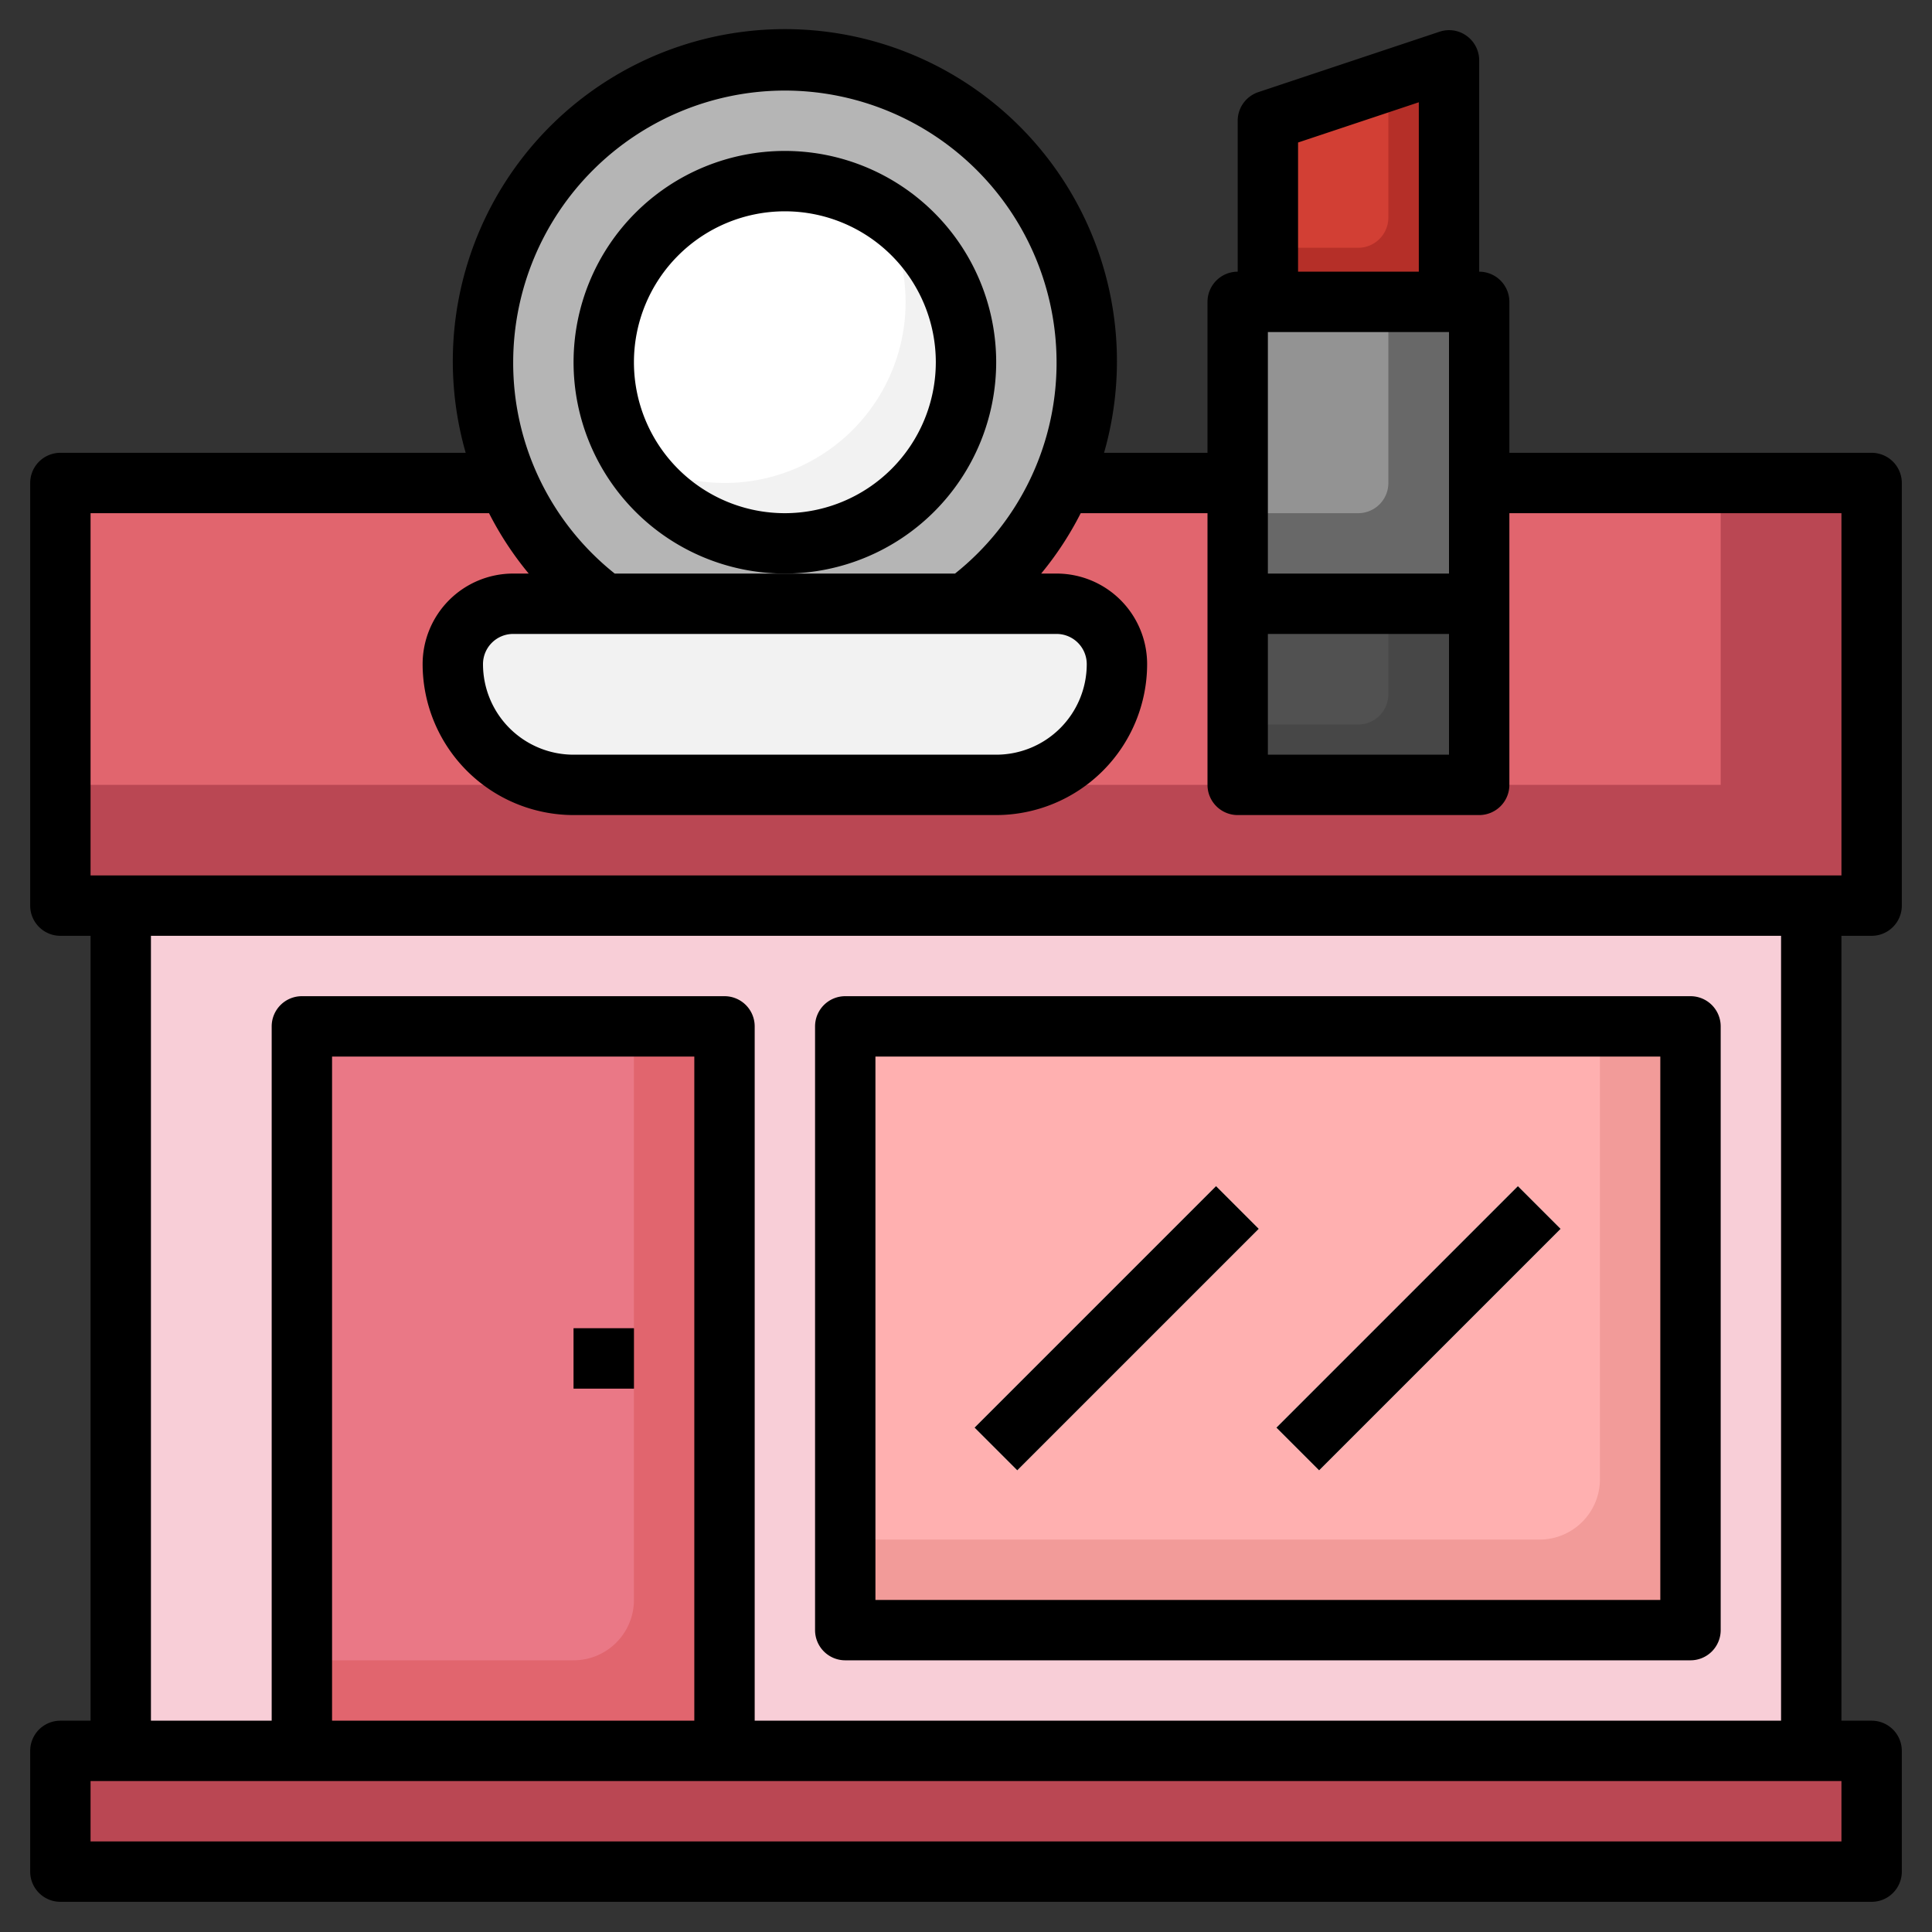
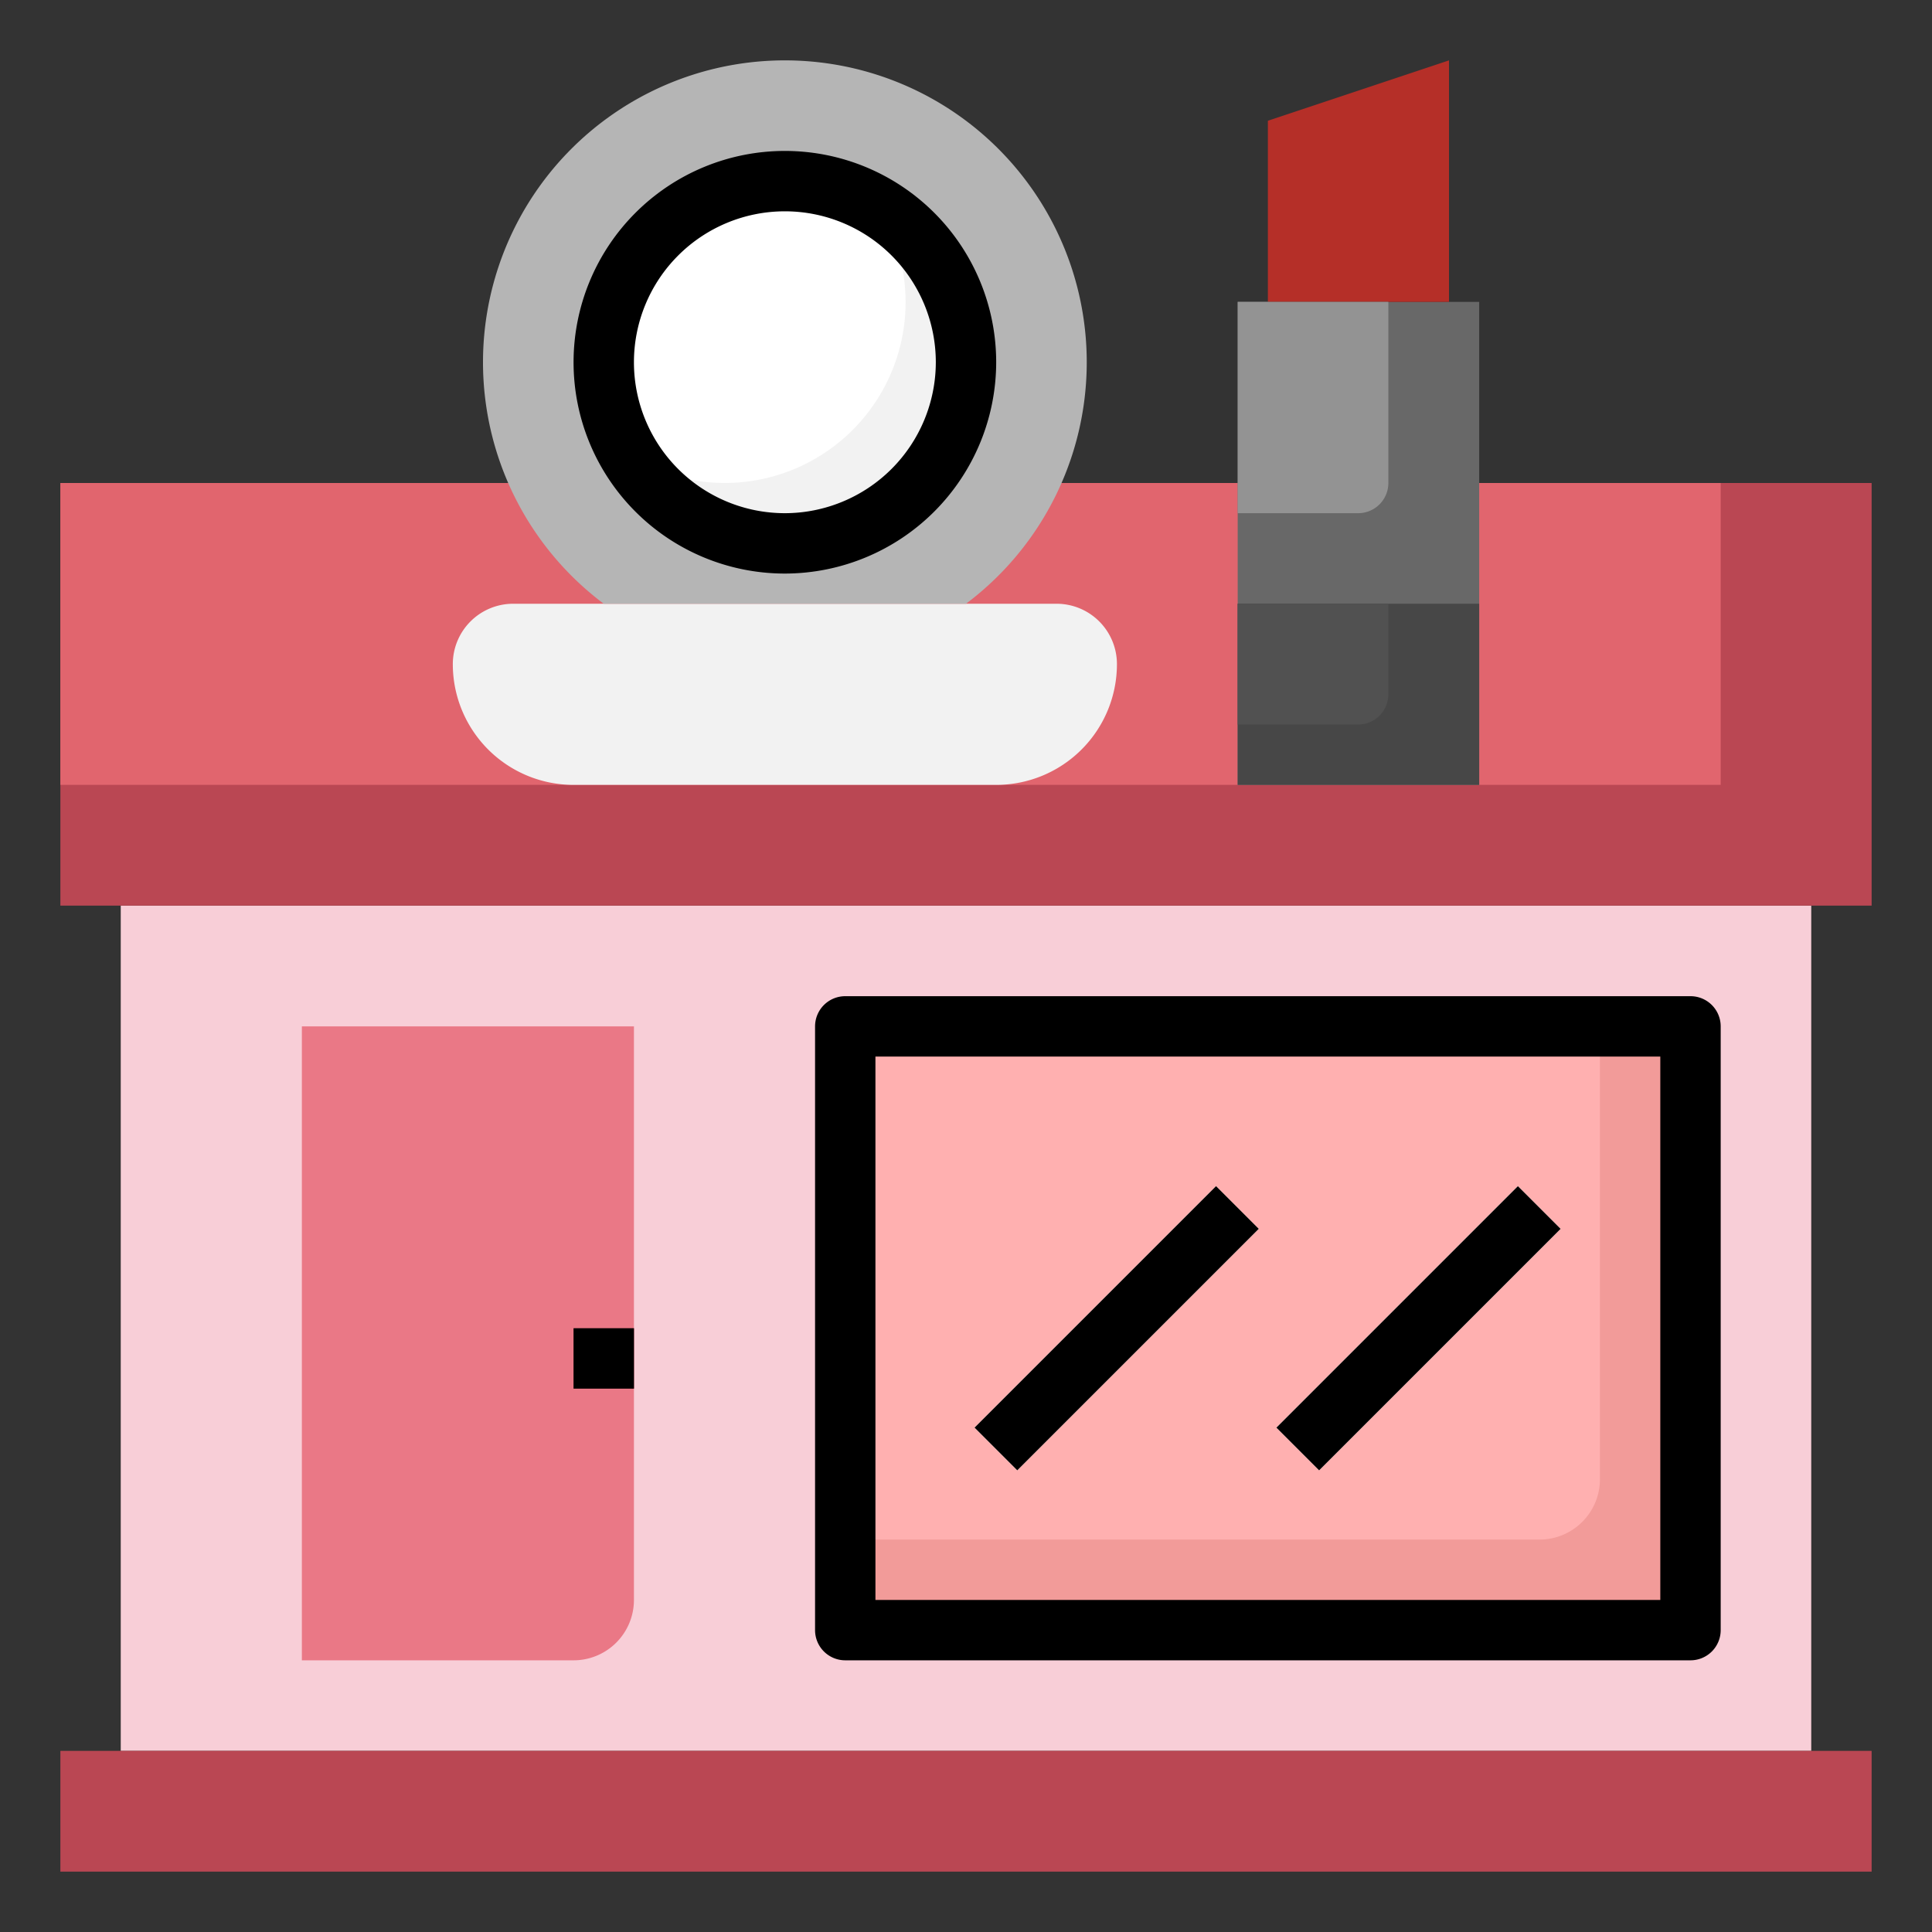
<svg xmlns="http://www.w3.org/2000/svg" id="Layer_3" height="512" viewBox="0 0 64 64" width="512" data-name="Layer 3">
  <rect x="0" y="0" width="64" height="64" fill="#333333" stroke="none" />
  <path d="m4 30h56v28h-56z" fill="#f8ced7" />
  <path d="m2 16h60v14h-60z" fill="#ba4753" />
  <path d="m2 16h55v10h-55z" fill="#e1656e" />
  <path d="m41 10h8v16h-8z" fill="#686868" />
  <path d="m41 20h8v6h-8z" fill="#474747" />
  <path d="m2 58h60v4h-60z" fill="#ba4753" />
  <path d="m28 34h28v20h-28z" fill="#f29b99" />
  <path d="m53 49v-15h-25v17h23a2 2 0 0 0 2-2z" fill="#ffb0b0" />
-   <path d="m10 58v-24h14v24" fill="#e1656e" />
  <path d="m21 53v-19h-11v21h9a2 2 0 0 0 2-2z" fill="#ea7886" />
  <path d="m19 44h2v2h-2z" fill="#ba4753" />
  <path d="m17 20h18a2 2 0 0 1 2 2 4 4 0 0 1 -4 4h-14a4 4 0 0 1 -4-4 2 2 0 0 1 2-2z" fill="#f2f2f2" />
  <path d="m20 20a10 10 0 1 1 12 0" fill="#b5b5b5" />
  <circle cx="26" cy="12" fill="#f2f2f2" r="6" />
  <path d="m20 12a5.968 5.968 0 0 0 .881 3.119 5.992 5.992 0 0 0 8.238-8.238 5.992 5.992 0 0 0 -9.119 5.119z" fill="#fff" />
  <path d="m42 10v-6l6-2v8" fill="#b52f28" />
  <path d="m31.343 43h11.314v2h-11.314z" fill="#f2f2f2" transform="matrix(.707 -.707 .707 .707 -20.276 39.05)" />
  <path d="m41.343 43h11.314v2h-11.314z" fill="#f2f2f2" transform="matrix(.707 -.707 .707 .707 -17.347 46.121)" />
-   <path d="m45.991 7.208v-4.538l-3.991 1.33v4.208h2.991a1 1 0 0 0 1-1z" fill="#d23f34" />
  <path d="m45.991 16v-6h-4.991v7h3.991a1 1 0 0 0 1-1z" fill="#939393" />
  <path d="m45.991 23v-3h-4.991v4h3.991a1 1 0 0 0 1-1z" fill="#515151" />
-   <path d="m62 31a1 1 0 0 0 1-1v-14a1 1 0 0 0 -1-1h-12v-5a1 1 0 0 0 -1-1v-7a1 1 0 0 0 -.416-.812.988.988 0 0 0 -.9-.136l-6 2a1 1 0 0 0 -.684.948v5a1 1 0 0 0 -1 1v5h-3.427a11 11 0 1 0 -21.146 0h-13.427a1 1 0 0 0 -1 1v14a1 1 0 0 0 1 1h1v26h-1a1 1 0 0 0 -1 1v4a1 1 0 0 0 1 1h60a1 1 0 0 0 1-1v-4a1 1 0 0 0 -1-1h-1v-26zm-14-20v8h-6v-8zm-6 10h6v4h-6zm1-16.279 4-1.333v5.612h-4zm-17-1.721a9.01 9.01 0 0 1 9 9 8.918 8.918 0 0 1 -3.363 7h-11.274a8.919 8.919 0 0 1 -3.363-7 9.01 9.01 0 0 1 9-9zm9 18a1 1 0 0 1 1 1 3 3 0 0 1 -3 3h-14a3 3 0 0 1 -3-3 1 1 0 0 1 1-1zm-32-4h13.2a10.817 10.817 0 0 0 1.314 2h-.514a3 3 0 0 0 -3 3 5.006 5.006 0 0 0 5 5h14a5.006 5.006 0 0 0 5-5 3 3 0 0 0 -3-3h-.51a10.817 10.817 0 0 0 1.31-2h4.2v9a1 1 0 0 0 1 1h8a1 1 0 0 0 1-1v-9h11v12h-58zm58 44h-58v-2h58zm-38-4h-12v-22h12zm36 0h-34v-23a1 1 0 0 0 -1-1h-14a1 1 0 0 0 -1 1v23h-4v-26h54z" />
  <path d="m28 55h28a1 1 0 0 0 1-1v-20a1 1 0 0 0 -1-1h-28a1 1 0 0 0 -1 1v20a1 1 0 0 0 1 1zm1-20h26v18h-26z" />
  <path d="m19 44h2v2h-2z" />
  <path d="m33 12a7 7 0 1 0 -7 7 7.008 7.008 0 0 0 7-7zm-7 5a5 5 0 1 1 5-5 5.006 5.006 0 0 1 -5 5z" />
  <path d="m31.343 43h11.314v2h-11.314z" transform="matrix(.707 -.707 .707 .707 -20.276 39.05)" />
  <path d="m41.343 43h11.314v2h-11.314z" transform="matrix(.707 -.707 .707 .707 -17.347 46.121)" />
</svg>